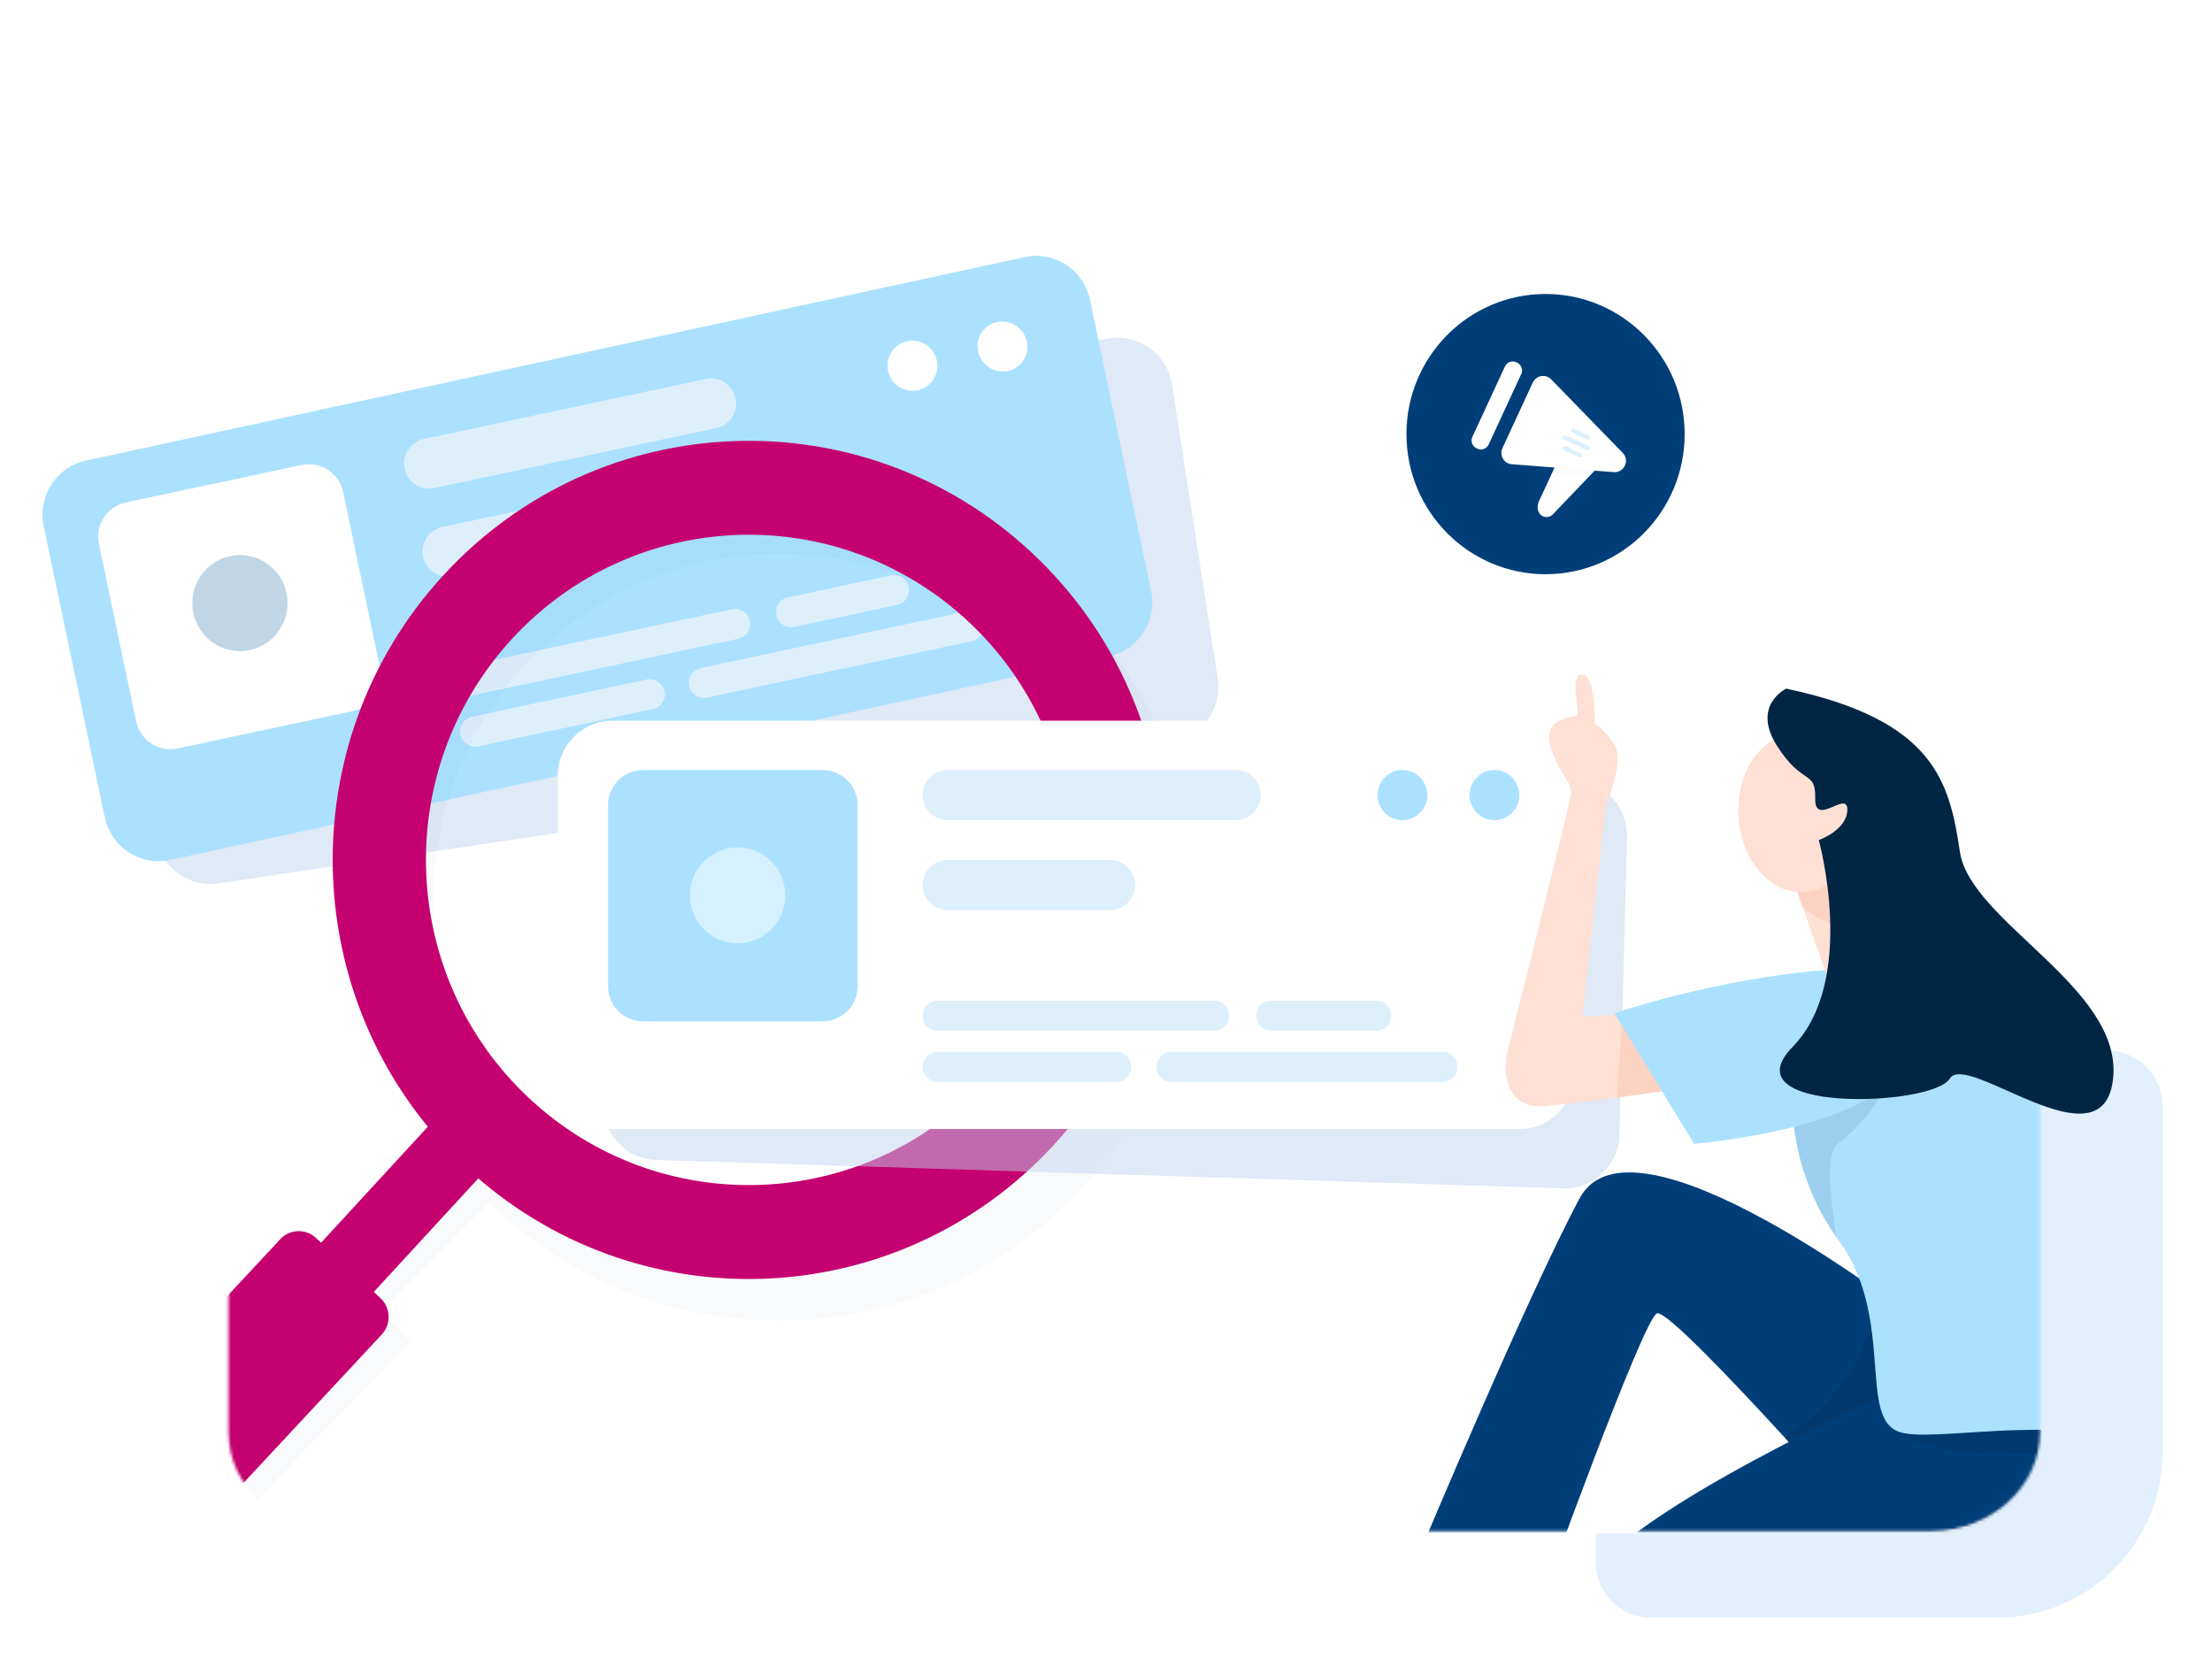
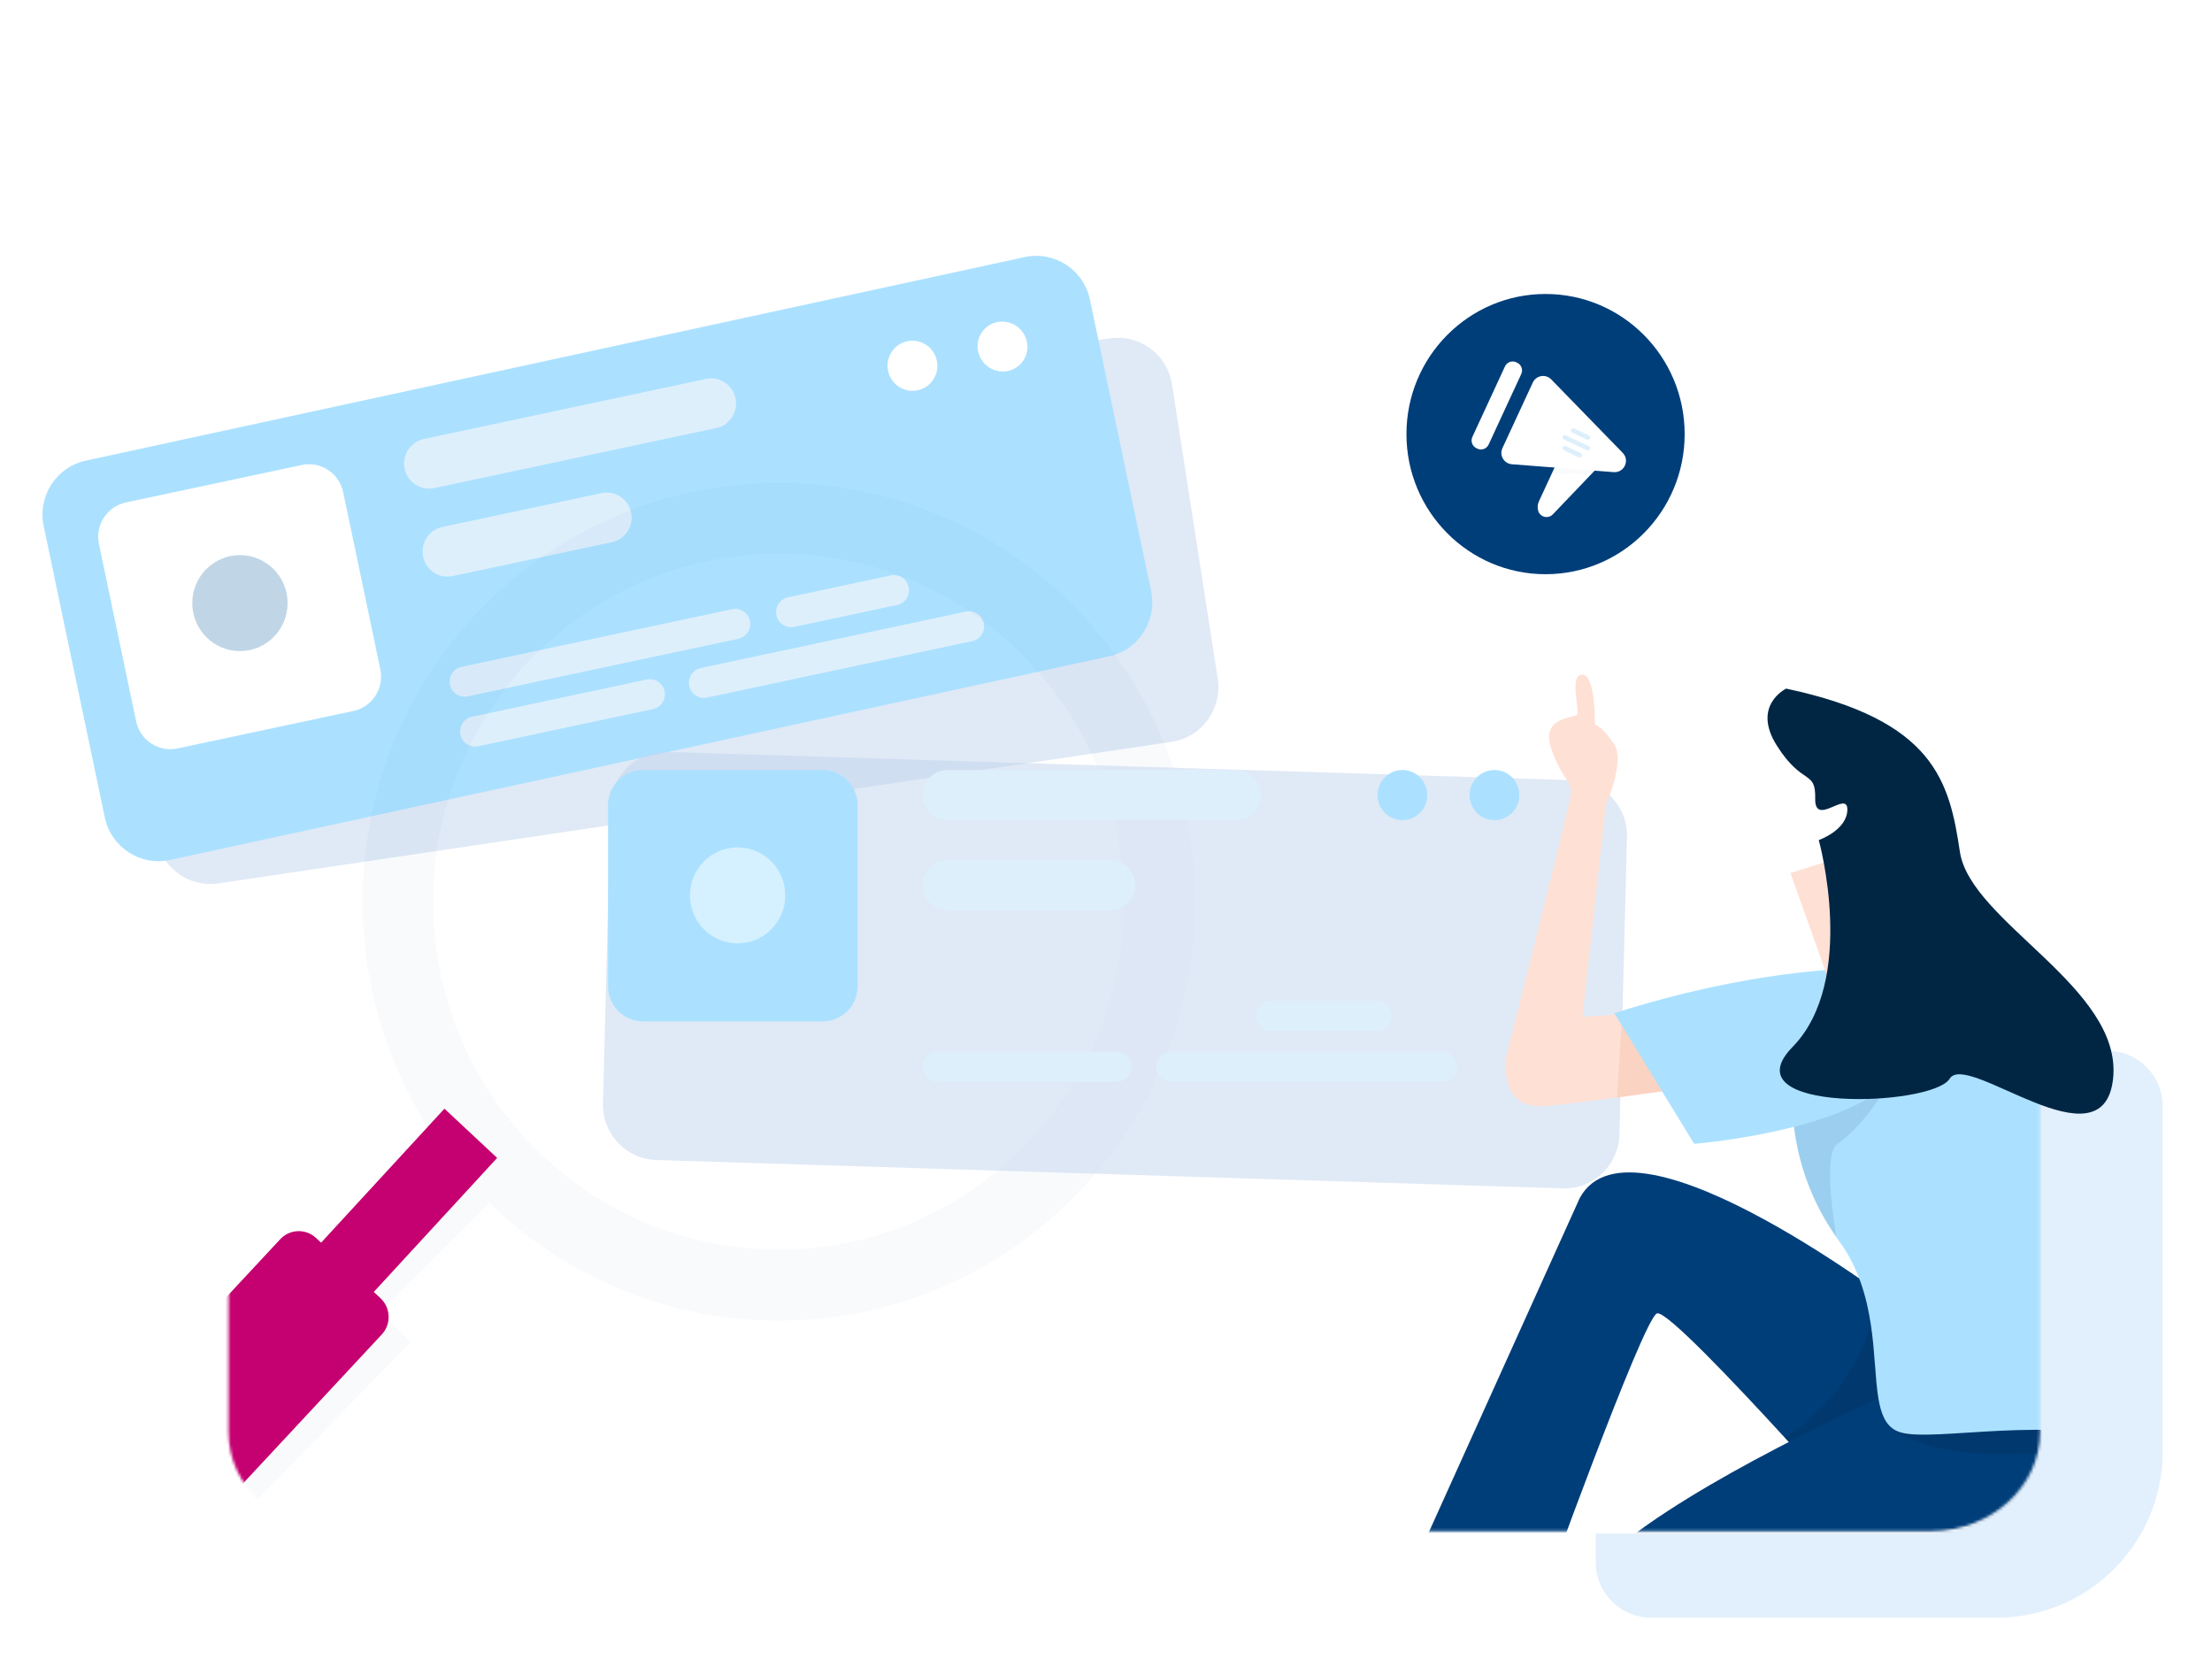
<svg xmlns="http://www.w3.org/2000/svg" width="800" height="600" viewBox="0 0 800 600" fill="none">
  <g clip-path="url(#clip0_1250_2501)">
    <path d="M577.133 380.039H762.142C773.187 380.039 782.142 388.993 782.142 400.039V525.048C782.142 558.185 755.279 585.048 722.142 585.048H597.133C586.087 585.048 577.133 576.094 577.133 565.048V380.039Z" fill="#E2EFFC" />
    <g filter="url(#filter0_d_1250_2501)">
      <g clip-path="url(#clip1_1250_2501)">
        <path d="M697.959 55.789H122.286C100.589 55.789 83 71.677 83 91.276V519.142C83 538.741 100.589 554.629 122.286 554.629H697.959C719.656 554.629 737.245 538.741 737.245 519.142V91.276C737.245 71.677 719.656 55.789 697.959 55.789Z" fill="white" />
      </g>
    </g>
    <mask id="mask0_1250_2501" style="mask-type:luminance" maskUnits="userSpaceOnUse" x="-51" y="50" width="789" height="504">
      <path d="M698.49 50.578H121.99C100.26 50.578 82.65 66.608 82.65 86.378L-51 134.298L-1.65 326.368L82.64 371.558V517.978C82.64 537.748 100.25 553.778 121.98 553.778H698.48C720.21 553.778 737.82 537.748 737.82 517.978V86.378C737.82 66.608 720.21 50.578 698.48 50.578H698.49Z" fill="white" />
    </mask>
    <g mask="url(#mask0_1250_2501)">
      <path d="M187.887 184.985L96.217 224.535C93.477 225.715 90.307 224.425 89.137 221.655C87.967 218.885 89.247 215.675 91.987 214.495L183.657 174.945C186.397 173.765 189.567 175.055 190.737 177.825C191.907 180.595 190.627 183.805 187.887 184.985Z" fill="#C3D5EF" />
      <path d="M162.565 215.977L103.365 241.517C100.625 242.697 97.455 241.407 96.285 238.637C95.115 235.867 96.395 232.657 99.135 231.477L158.335 205.937C161.075 204.757 164.245 206.047 165.415 208.817C166.585 211.587 165.305 214.797 162.565 215.977Z" fill="#C3D5EF" />
      <path d="M270.707 169.313L180.877 208.073C178.137 209.253 174.967 207.963 173.797 205.193C172.627 202.423 173.907 199.213 176.647 198.033L266.477 159.273C269.217 158.093 272.387 159.383 273.557 162.153C274.727 164.923 273.447 168.133 270.707 169.313Z" fill="#C3D5EF" />
      <path d="M351.097 134.634L287.357 162.134C284.617 163.314 281.447 162.024 280.277 159.254C279.107 156.484 280.387 153.274 283.127 152.094L346.867 124.594C349.607 123.414 352.777 124.704 353.947 127.474C355.117 130.244 353.837 133.454 351.097 134.634Z" fill="#C3D5EF" />
      <path d="M343.936 117.657L259.846 153.937C257.106 155.117 253.936 153.827 252.766 151.057C251.596 148.287 252.876 145.077 255.616 143.897L339.706 107.617C342.446 106.437 345.616 107.727 346.786 110.497C347.956 113.267 346.676 116.477 343.936 117.657Z" fill="#C3D5EF" />
      <path d="M241.645 161.79L206.775 176.83C204.035 178.01 200.865 176.72 199.695 173.95C198.525 171.18 199.805 167.97 202.545 166.79L237.415 151.75C240.155 150.57 243.325 151.86 244.495 154.63C245.665 157.4 244.385 160.61 241.645 161.79Z" fill="#C3D5EF" />
      <path opacity="0.5" d="M440.409 245.438L423.879 139.048C422.189 128.148 412.039 120.698 401.219 122.398L56.489 173.588C45.669 175.298 38.269 185.518 39.959 196.418L56.489 302.808C58.179 313.708 68.329 321.158 79.149 319.458L423.869 268.268C434.689 266.558 442.089 256.338 440.399 245.438H440.409Z" fill="#C2D4EE" />
      <path d="M400.999 237.409L61.41 311.029C50.69 313.309 40.169 306.409 37.9 295.619L15.79 190.259C13.52 179.469 20.38 168.859 31.09 166.579L370.689 92.959C381.409 90.679 391.929 97.579 394.199 108.369L416.309 213.729C418.579 224.519 411.719 235.129 401.009 237.409H400.999Z" fill="#ABE1FF" />
      <path d="M127.8 257.135L64.201 270.675C57.37 272.125 50.67 267.735 49.23 260.855L35.791 196.795C34.35 189.915 38.711 183.165 45.541 181.715L109.14 168.175C115.97 166.725 122.67 171.115 124.11 177.995L137.55 242.055C138.99 248.935 134.63 255.685 127.8 257.135Z" fill="white" />
      <path d="M259.059 154.801L157.019 176.521C152.159 177.561 147.379 174.421 146.349 169.521C145.319 164.621 148.429 159.811 153.299 158.771L255.339 137.051C260.199 136.011 264.979 139.151 266.009 144.051C267.039 148.951 263.929 153.761 259.059 154.801Z" fill="#DEEFFC" />
      <path d="M221.289 196.082L163.699 208.342C158.839 209.382 154.059 206.242 153.029 201.342C151.999 196.442 155.109 191.632 159.979 190.592L217.569 178.332C222.429 177.292 227.209 180.432 228.239 185.332C229.269 190.232 226.159 195.042 221.289 196.082Z" fill="#DEEFFC" />
      <path d="M267.038 231.009L169.168 251.849C166.238 252.469 163.368 250.589 162.748 247.639C162.128 244.689 163.998 241.799 166.928 241.169L264.798 220.329C267.728 219.709 270.598 221.589 271.218 224.539C271.838 227.489 269.968 230.379 267.038 231.009Z" fill="#DEEFFC" />
      <path d="M236.159 256.439L172.949 269.899C170.019 270.519 167.149 268.639 166.529 265.689C165.909 262.739 167.779 259.849 170.709 259.219L233.919 245.759C236.849 245.139 239.719 247.019 240.339 249.969C240.959 252.919 239.089 255.809 236.159 256.439Z" fill="#DEEFFC" />
      <path d="M351.619 231.861L255.699 252.281C252.769 252.901 249.899 251.021 249.279 248.071C248.659 245.121 250.529 242.231 253.459 241.601L349.379 221.181C352.309 220.561 355.179 222.441 355.799 225.391C356.419 228.341 354.549 231.231 351.619 231.861Z" fill="#DEEFFC" />
      <path d="M324.441 218.79L287.211 226.72C284.281 227.34 281.411 225.46 280.791 222.51C280.171 219.56 282.041 216.67 284.971 216.04L322.201 208.11C325.131 207.49 328.001 209.37 328.621 212.32C329.241 215.27 327.371 218.16 324.441 218.79Z" fill="#DEEFFC" />
      <path d="M368.555 132.166C372.277 128.905 372.614 123.204 369.309 119.432C366.004 115.661 360.308 115.247 356.586 118.509C352.865 121.77 352.527 127.471 355.832 131.243C359.137 135.014 364.834 135.428 368.555 132.166Z" fill="white" />
      <path d="M320.989 132.083C320.919 138.863 327.709 143.303 333.829 140.503C336.919 139.093 338.979 135.903 339.009 132.483C339.079 125.703 332.289 121.263 326.169 124.063C323.079 125.473 321.019 128.663 320.989 132.083Z" fill="white" />
      <g style="mix-blend-mode:multiply" opacity="0.03">
        <path d="M389.338 220.251C331.208 160.231 234.748 159.421 175.648 218.461C120.508 273.551 116.568 360.971 164.048 420.681L124.058 460.641L113.118 449.531L5.558 560.031C3.168 562.491 3.258 566.451 5.768 568.781L33.668 594.841C36.078 597.091 39.818 597.001 42.118 594.641L148.468 485.411L137.538 474.311L176.948 434.931C235.638 492.221 329.308 491.901 387.598 433.661C446.298 375.011 446.978 279.731 389.358 220.231L389.338 220.251ZM369.618 415.451C320.618 464.411 241.488 464.091 192.888 414.731C144.278 365.371 144.598 285.661 193.608 236.701C242.608 187.741 321.738 188.071 370.338 237.421C418.948 286.781 418.618 366.481 369.618 415.441V415.451Z" fill="#003887" />
      </g>
-       <path d="M373.12 199.865C312.19 142.945 216.98 146.555 160.47 207.935C103.96 269.315 107.54 365.215 168.48 422.135C229.41 479.055 324.62 475.445 381.13 414.065C437.64 352.685 434.05 256.785 373.12 199.865ZM191.41 397.235C144.13 353.065 141.35 278.655 185.2 231.025C229.05 183.405 302.92 180.605 350.2 224.765C397.48 268.935 400.26 343.345 356.41 390.965C312.56 438.595 238.69 441.395 191.41 397.225V397.235Z" fill="#C50070" />
      <path d="M129.14 473.809L110.07 456.009L160.74 400.969L179.8 418.779L129.14 473.809Z" fill="#C50070" />
      <path d="M32.61 582.401L9.3 560.621C5.58 557.141 5.36 551.281 8.81 547.531L101.31 448.221C104.76 444.471 110.58 444.251 114.3 447.731L137.61 469.511C141.33 472.991 141.55 478.851 138.1 482.601L45.6 581.911C42.15 585.661 36.33 585.881 32.61 582.401Z" fill="#C50070" />
      <path opacity="0.5" d="M565.349 429.786L237.409 419.526C226.459 419.246 217.809 410.076 218.089 399.046L220.819 291.396C221.099 280.366 230.199 271.656 241.149 271.936L569.089 282.196C580.039 282.476 588.689 291.646 588.409 302.676L585.679 410.326C585.399 421.356 576.299 430.066 565.349 429.786Z" fill="#C2D4EE" />
-       <path d="M549.518 260.656H221.598C210.602 260.656 201.688 269.57 201.688 280.566V388.386C201.688 399.382 210.602 408.296 221.598 408.296H549.518C560.514 408.296 569.427 399.382 569.427 388.386V280.566C569.427 269.57 560.514 260.656 549.518 260.656Z" fill="white" />
      <path d="M297.486 278.477H232.586C225.583 278.477 219.906 284.154 219.906 291.157V356.717C219.906 363.72 225.583 369.397 232.586 369.397H297.486C304.489 369.397 310.166 363.72 310.166 356.717V291.157C310.166 284.154 304.489 278.477 297.486 278.477Z" fill="#ABE1FF" />
      <path d="M446.966 296.617H342.676C337.706 296.617 333.676 292.557 333.676 287.547C333.676 282.537 337.706 278.477 342.676 278.477H446.966C451.936 278.477 455.966 282.537 455.966 287.547C455.966 292.557 451.936 296.617 446.966 296.617Z" fill="#DEEFFC" />
      <path d="M401.506 311.008H342.716C337.723 311.008 333.676 315.055 333.676 320.048V320.108C333.676 325.1 337.723 329.148 342.716 329.148H401.506C406.498 329.148 410.546 325.1 410.546 320.108V320.048C410.546 315.055 406.498 311.008 401.506 311.008Z" fill="#DEEFFC" />
-       <path d="M439.128 372.85H339.088C336.098 372.85 333.668 370.41 333.668 367.39C333.668 364.38 336.098 361.93 339.088 361.93H439.128C442.118 361.93 444.548 364.37 444.548 367.39C444.548 370.4 442.118 372.85 439.128 372.85Z" fill="#DEEFFC" />
      <path d="M403.696 391.287H339.096C336.106 391.287 333.676 388.847 333.676 385.827C333.676 382.817 336.106 380.367 339.096 380.367H403.696C406.686 380.367 409.116 382.807 409.116 385.827C409.116 388.837 406.686 391.287 403.696 391.287Z" fill="#DEEFFC" />
      <path d="M521.708 391.287H423.678C420.688 391.287 418.258 388.847 418.258 385.827C418.258 382.817 420.688 380.367 423.678 380.367H521.708C524.698 380.367 527.128 382.807 527.128 385.827C527.128 388.837 524.698 391.287 521.708 391.287Z" fill="#DEEFFC" />
      <path d="M497.798 372.85H459.748C456.758 372.85 454.328 370.41 454.328 367.39C454.328 364.38 456.758 361.93 459.748 361.93H497.798C500.788 361.93 503.218 364.37 503.218 367.39C503.218 370.4 500.788 372.85 497.798 372.85Z" fill="#DEEFFC" />
      <path d="M540.488 296.617C545.459 296.617 549.488 292.556 549.488 287.547C549.488 282.537 545.459 278.477 540.488 278.477C535.518 278.477 531.488 282.537 531.488 287.547C531.488 292.556 535.518 296.617 540.488 296.617Z" fill="#ABE1FF" />
      <path d="M507.199 296.617C512.17 296.617 516.199 292.556 516.199 287.547C516.199 282.537 512.17 278.477 507.199 278.477C502.229 278.477 498.199 282.537 498.199 287.547C498.199 292.556 502.229 296.617 507.199 296.617Z" fill="#ABE1FF" />
      <path d="M457.296 623.706C457.296 623.706 518.996 621.726 520.666 619.486C521.996 617.706 528.736 586.226 535.596 571.476C537.416 567.556 539.246 564.816 540.976 564.126L520.506 552.516C520.506 552.516 517.796 561.756 512.996 572.836C506.356 588.186 495.746 607.076 482.896 609.796C460.766 614.476 457.066 617.936 457.086 620.676C457.116 623.426 457.286 623.716 457.286 623.716L457.296 623.706Z" fill="#FFE0D4" />
      <path opacity="0.2" d="M513.008 572.818C521.288 568.658 530.008 569.858 535.608 571.468C537.428 567.548 539.258 564.808 540.988 564.118L520.518 552.508C520.518 552.508 517.808 561.748 513.008 572.828V572.818Z" fill="#F9AF85" />
-       <path d="M513.719 560.865C513.719 560.865 539.999 559.565 557.229 579.485C557.229 579.485 594.149 477.195 599.239 475.015C602.249 473.735 626.289 499.005 645.459 519.915C658.249 533.855 668.879 545.865 669.669 546.745C669.699 546.775 669.719 546.795 669.719 546.795L699.989 544.775L698.769 535.885L691.159 480.665L690.429 475.345C690.429 475.345 590.319 397.755 571.299 433.365C552.269 468.985 513.749 560.855 513.749 560.855L513.719 560.865Z" fill="#003E7A" />
+       <path d="M513.719 560.865C513.719 560.865 539.999 559.565 557.229 579.485C557.229 579.485 594.149 477.195 599.239 475.015C602.249 473.735 626.289 499.005 645.459 519.915C658.249 533.855 668.879 545.865 669.669 546.745C669.699 546.775 669.719 546.795 669.719 546.795L699.989 544.775L698.769 535.885L691.159 480.665L690.429 475.345C690.429 475.345 590.319 397.755 571.299 433.365L513.719 560.865Z" fill="#003E7A" />
      <path opacity="0.2" d="M645.449 519.927C658.239 533.867 668.869 545.877 669.659 546.757C669.789 546.757 669.929 546.777 670.059 546.787C678.869 547.487 685.249 547.777 685.249 547.777L687.709 545.617L698.749 535.917L691.139 480.697L677.429 476.477C677.429 476.477 672.159 502.707 645.459 519.937L645.449 519.927Z" fill="#082542" />
      <path d="M559.527 399.977C567.207 399.207 576.517 398.037 584.757 396.947C596.387 395.407 605.957 393.987 605.957 393.987L598.787 374.097L595.957 366.267L592.697 366.467L586.747 366.837L572.297 367.727L580.787 291.027C580.787 291.027 587.837 275.447 583.777 269.187C579.737 262.937 576.827 261.987 576.827 261.987C576.827 261.987 577.117 243.877 572.237 243.977C567.357 244.067 571.517 257.297 570.347 258.517C569.177 259.747 556.747 259.197 561.187 271.267C565.607 283.327 568.937 282.077 567.967 288.097C566.997 294.117 544.897 381.567 544.897 381.567C544.897 381.567 540.997 401.817 559.517 399.977H559.527Z" fill="#FFE0D4" />
      <path opacity="0.2" d="M584.758 396.949C596.388 395.409 605.958 393.989 605.958 393.989L598.788 374.099C596.568 371.309 594.478 368.699 592.698 366.469L586.748 366.839C586.218 374.969 585.338 388.169 584.758 396.959V396.949Z" fill="#EDA17C" />
      <path d="M792.077 531.884C792.077 531.884 810.017 569.514 763.027 539.444C716.047 509.374 775.417 513.434 775.417 513.434L792.077 531.884Z" fill="#DEEFFC" />
      <path d="M783.607 606.997L788.337 561.347L765.867 559.577L747.347 558.127C747.347 558.127 760.227 548.987 768.037 536.907C772.727 529.657 775.577 521.347 772.737 513.317C769.897 505.297 761.137 499.977 751.307 496.467C734.887 490.587 715.457 489.727 715.457 489.727C715.457 489.727 707.677 492.937 695.697 498.277C687.587 501.887 677.567 506.467 666.717 511.697C625.217 531.697 571.797 561.067 568.687 581.017C563.577 613.867 688.127 620.687 783.607 606.987V606.997Z" fill="#003E7A" />
      <path opacity="0.2" d="M679.336 505.719C680.256 511.219 681.876 515.319 685.456 517.259C685.456 517.259 685.456 517.259 685.496 517.279C686.176 517.849 697.666 526.839 727.066 525.879C752.116 525.069 764.446 531.279 768.046 536.909C770.996 532.339 773.216 527.359 773.756 522.279C774.066 519.309 773.796 516.289 772.746 513.319C769.906 505.299 761.146 499.979 751.316 496.469L695.706 498.279C690.866 500.439 685.326 502.939 679.356 505.719H679.336Z" fill="#082542" />
      <path d="M752.656 387.109L781.396 411.759C781.396 411.759 769.956 433.739 752.586 441.459L720.496 400.549L752.646 387.109H752.656Z" fill="#ABE1FF" />
      <path d="M664.157 447.474C664.437 447.874 664.727 448.264 665.017 448.664C679.287 468.174 676.967 491.554 679.347 505.714C680.267 511.214 681.887 515.314 685.467 517.254C685.467 517.254 685.467 517.254 685.507 517.274C686.047 517.564 686.627 517.814 687.257 518.004C699.537 521.734 743.027 511.354 773.767 522.264C781.077 524.854 787.657 528.644 792.927 534.124C793.297 534.504 792.297 532.214 792.057 531.734C785.087 518.054 759.097 464.914 758.567 432.954C757.967 396.054 732.527 382.484 732.527 382.484L663.027 385.594L648.597 391.464C648.597 391.464 648.227 394.024 648.247 398.354C648.307 408.394 650.447 427.994 664.187 447.464L664.157 447.474Z" fill="#ABE1FF" />
      <path opacity="0.1" d="M664.159 447.475C661.559 431.125 660.549 416.555 664.499 413.765C674.229 406.875 681.189 394.805 681.189 394.805L648.219 398.365C648.279 408.405 650.419 428.005 664.159 447.475Z" fill="#15315E" />
      <path d="M668.568 350.424C668.568 350.424 633.118 350.644 583.848 366.444L612.708 413.674C612.708 413.674 658.428 410.014 679.158 394.894L668.558 350.414L668.568 350.424Z" fill="#ABE1FF" />
      <path d="M647.539 315.735L652.039 328.365L661.789 355.765L697.219 348.365L688.619 336.045L669.589 308.805L647.539 315.735Z" fill="#FFE0D4" />
-       <path opacity="0.2" d="M647.539 315.735L652.039 328.375C657.619 332.605 668.749 338.845 684.259 337.055C685.929 336.865 687.379 336.515 688.619 336.055L669.589 308.805L647.539 315.735Z" fill="#EDA17C" />
-       <path d="M652.435 322.653C664.5 321.877 673.456 308.438 672.44 292.637C671.424 276.836 660.82 264.655 648.755 265.431C636.69 266.207 627.734 279.645 628.75 295.447C629.767 311.248 640.371 323.429 652.435 322.653Z" fill="#FFE0D4" />
    </g>
    <path d="M558.971 207.671C586.756 207.671 609.281 184.983 609.281 156.996C609.281 129.008 586.756 106.32 558.971 106.32C531.185 106.32 508.66 129.008 508.66 156.996C508.66 184.983 531.185 207.671 558.971 207.671Z" fill="#003E7A" />
    <path d="M534.318 162.267L533.986 162.106C532.451 161.387 531.786 159.552 532.505 158.007L544.299 132.508C545.018 130.963 546.832 130.297 548.366 131.016L548.699 131.177C550.234 131.896 550.899 133.731 550.18 135.277L538.386 160.775C537.667 162.321 535.853 162.986 534.318 162.267Z" fill="white" />
    <path d="M586.882 163.79L561.029 137.218C559.022 135.147 555.567 135.737 554.354 138.355L543.375 162.073C542.173 164.67 543.933 167.675 546.788 167.9L583.619 170.755C587.397 171.044 589.522 166.505 586.882 163.79Z" fill="white" />
    <path d="M564.442 164.309L556.576 181.308C556.103 182.317 555.996 183.465 556.254 184.549C556.833 186.996 559.87 187.833 561.609 186.019L578.951 167.883C579.456 167.357 579.177 166.487 578.468 166.348L565.451 163.804C565.043 163.729 564.624 163.933 564.453 164.32L564.442 164.309Z" fill="white" />
    <path d="M573.92 158.974L568.597 156.473C568.179 156.28 568.007 155.775 568.2 155.368C568.393 154.949 568.887 154.767 569.306 154.96L574.629 157.46C575.047 157.654 575.219 158.158 575.026 158.566C574.832 158.984 574.339 159.167 573.92 158.974Z" fill="#DEEFFC" />
    <path d="M573.984 162.887L565.581 158.938C565.195 158.755 565.023 158.294 565.206 157.908L565.249 157.8C565.431 157.414 565.893 157.242 566.279 157.425L574.682 161.374C575.068 161.556 575.24 162.018 575.058 162.404L575.015 162.512C574.832 162.898 574.371 163.07 573.984 162.887Z" fill="#DEEFFC" />
    <path d="M570.955 165.364L565.632 162.864C565.214 162.671 565.042 162.166 565.235 161.758C565.428 161.34 565.922 161.157 566.341 161.351L571.664 163.851C572.082 164.044 572.254 164.549 572.061 164.956C571.868 165.375 571.374 165.557 570.955 165.364Z" fill="#DEEFFC" />
    <path opacity="0.1" d="M562.23 169.094L576.697 170.221L575.752 171.197L561.211 171.283L562.23 169.094Z" fill="#C3D5EF" />
    <path opacity="0.5" d="M86.779 235.478C96.3 235.478 104.019 227.705 104.019 218.118C104.019 208.53 96.3 200.758 86.779 200.758C77.258 200.758 69.539 208.53 69.539 218.118C69.539 227.705 77.258 235.478 86.779 235.478Z" fill="#82AECF" />
    <path opacity="0.5" d="M266.771 341.181C276.293 341.181 284.011 333.409 284.011 323.821C284.011 314.233 276.293 306.461 266.771 306.461C257.25 306.461 249.531 314.233 249.531 323.821C249.531 333.409 257.25 341.181 266.771 341.181Z" fill="white" />
    <path d="M646.002 249.047C646.002 249.047 633.361 255.077 642.661 269.727C651.961 284.377 656.712 278.257 656.492 288.807C656.272 299.357 668.242 285.507 668.122 292.877C668.002 300.247 657.782 303.827 657.782 303.827C657.782 303.827 671.872 354.487 648.302 378.647C624.732 402.807 698.822 400.317 705.122 390.127C711.422 379.937 760.631 423.067 764.221 390.157C767.821 357.247 712.612 333.457 708.822 308.057C705.032 282.667 699.632 260.437 646.002 249.047Z" fill="#002644" />
  </g>
  <defs>
    <filter id="filter0_d_1250_2501" x="43" y="15.789" width="734.246" height="578.844" filterUnits="userSpaceOnUse" color-interpolation-filters="sRGB">
      <feFlood flood-opacity="0" result="BackgroundImageFix" />
      <feColorMatrix in="SourceAlpha" type="matrix" values="0 0 0 0 0 0 0 0 0 0 0 0 0 0 0 0 0 0 127 0" result="hardAlpha" />
      <feOffset />
      <feGaussianBlur stdDeviation="20" />
      <feColorMatrix type="matrix" values="0 0 0 0 0 0 0 0 0 0 0 0 0 0 0 0 0 0 0.05 0" />
      <feBlend mode="normal" in2="BackgroundImageFix" result="effect1_dropShadow_1250_2501" />
      <feBlend mode="normal" in="SourceGraphic" in2="effect1_dropShadow_1250_2501" result="shape" />
    </filter>
    <clipPath id="clip0_1250_2501">
      <rect width="800" height="600" fill="white" />
    </clipPath>
    <clipPath id="clip1_1250_2501">
      <rect x="83" y="55.789" width="654.245" height="498.84" rx="35" fill="white" />
    </clipPath>
  </defs>
</svg>